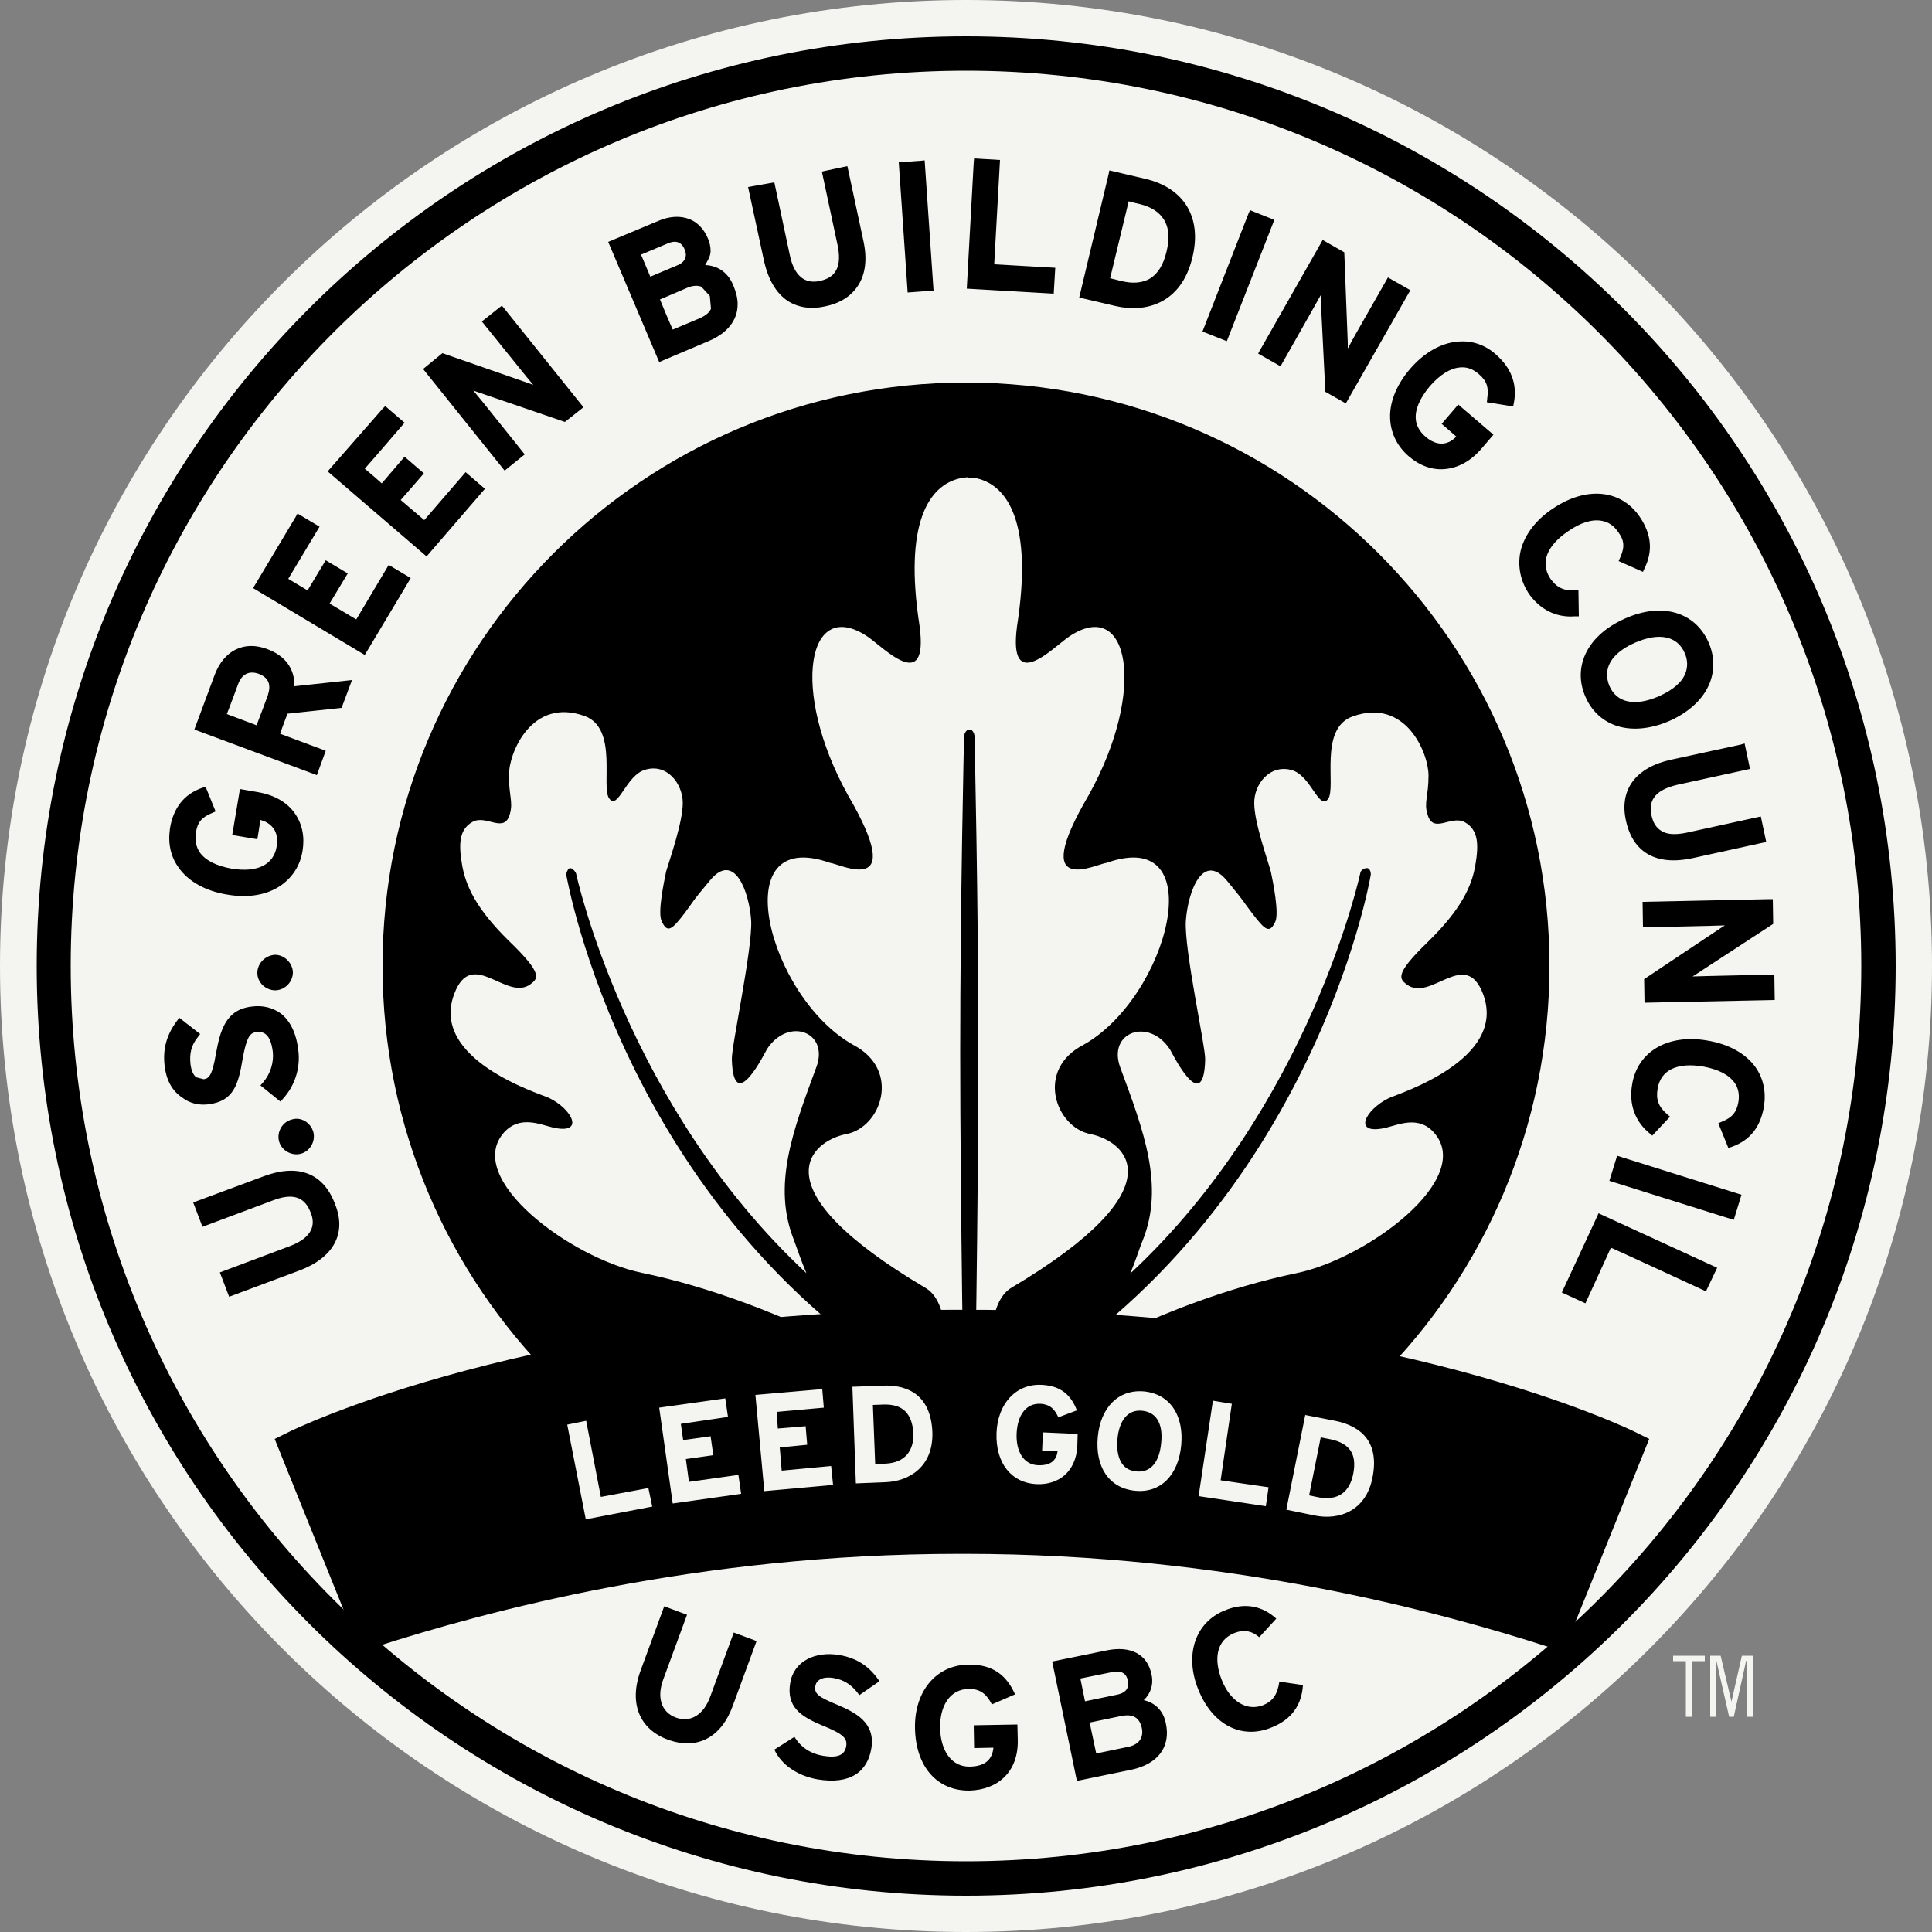
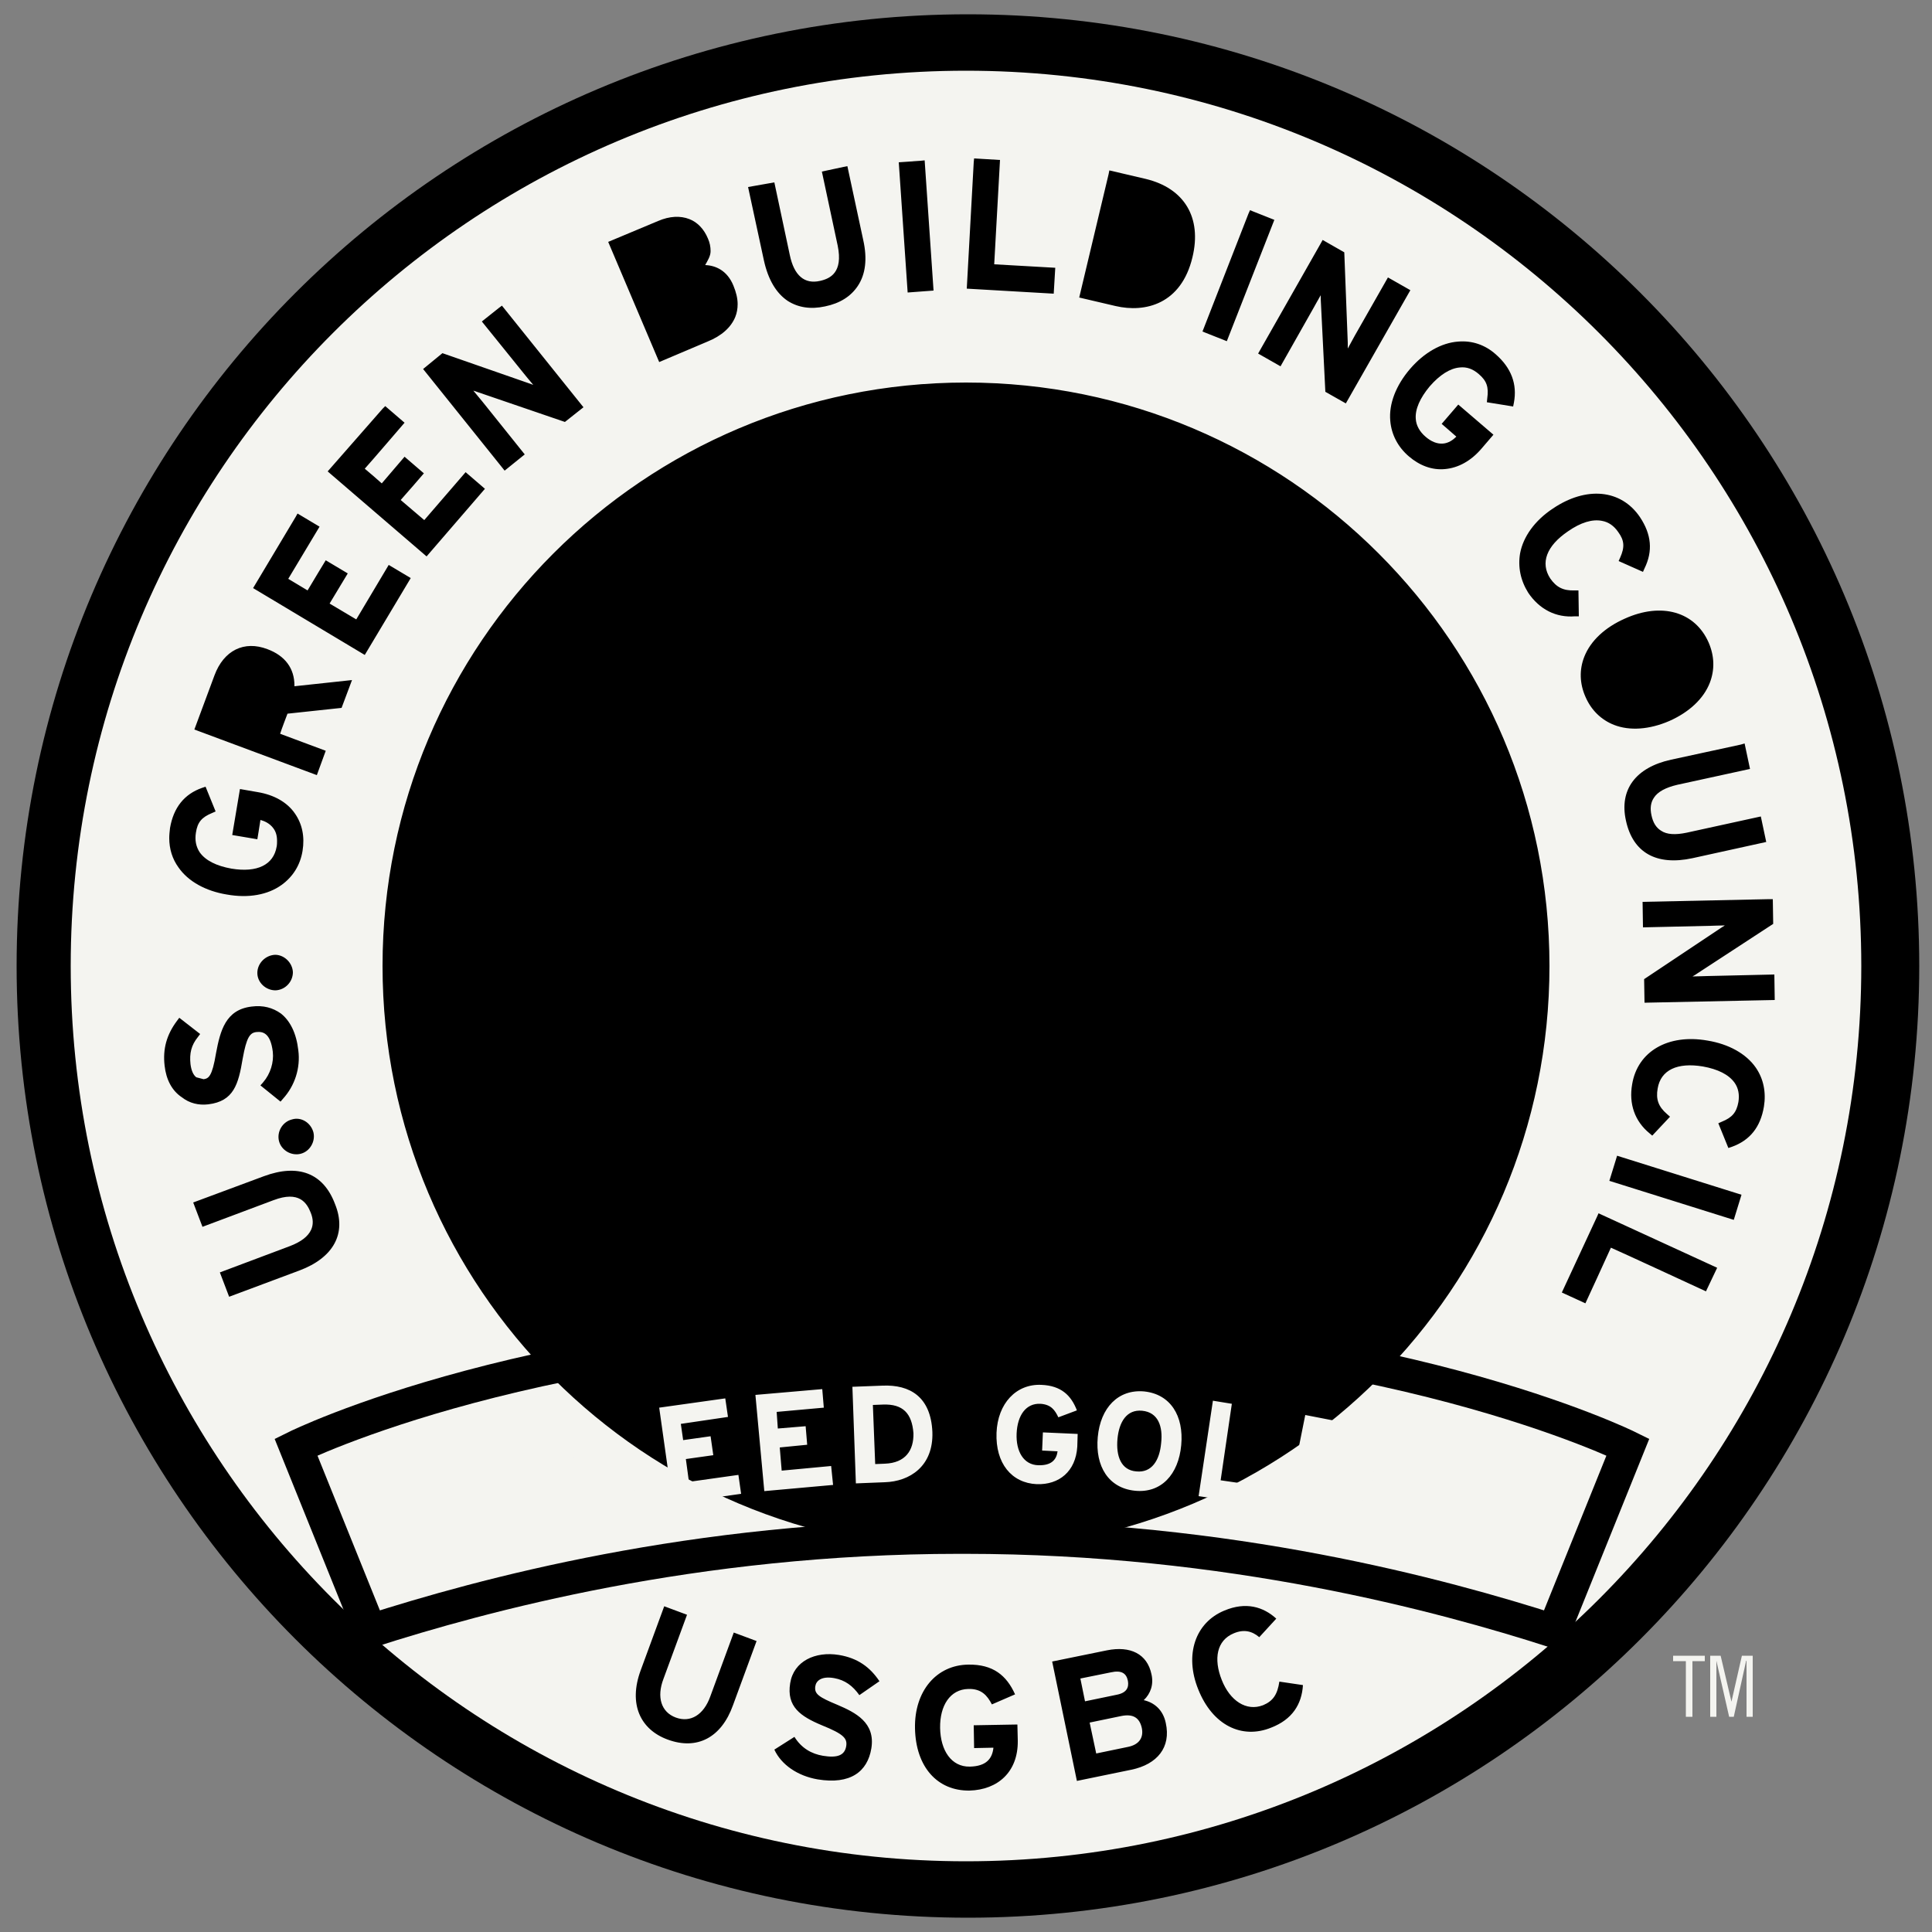
<svg xmlns="http://www.w3.org/2000/svg" version="1.1" id="layer" width="100" height="100" style="enable-background:new 0 0 652 652" xml:space="preserve" aria-hidden="true" focusable="false" viewBox="76.7 77.1 500 500">
  <rect x="76.7" y="77.1" width="500" height="500" fill="#808080" stroke="none" />
  <path class="leed_logo_bg" d="M573.4 327.1c0 136-110.2 246.3-246.2 246.3S81 463.1 81 327.1 191.2 80.8 327.2 80.8s246.2 110.3 246.2 246.3">
  </path>
-   <path class="leed_logo_color" d="M326.7 77.1c-138.1 0-250 111.9-250 250s111.9 250 250 250 250-111.9 250-250-111.9-250-250-250m0 490.6C193.9 567.7 86.2 460 86.2 327.1S193.9 86.5 326.7 86.5c132.9 0 240.6 107.7 240.6 240.6S459.6 567.7 326.7 567.7" fill="#F4F4F0"> </path>
-   <path class="leed_logo_color" d="M250.8 162.4c1.9-.8 6.9-2.9 6.9-2.9 1.6-.7 2.6-1.5 3-2.5l-.3-3.3-2.2-2.4c-1-.4-2.3-.3-3.7.3l-7 3c.5 1.3 2.7 6.5 3.3 7.8M143.7 251.5c-2.5-.9-4.4 0-5.4 2.7 0 0-2.3 6.3-2.9 7.7 1.4.5 6.3 2.4 7.7 2.9.6-1.5 2.9-7.7 2.9-7.7.2-.7.4-1.4.4-2.1 0-1.4-.6-2.7-2.7-3.5M492.6 251.7c0 .9.2 1.9.6 2.9 1.9 4.4 6.6 5.4 12.8 2.7 3.6-1.6 6-3.6 6.9-6 .6-1.6.6-3.4-.2-5.2-1.9-4.4-6.6-5.4-12.8-2.7-4.8 2.1-7.3 5-7.3 8.3M374.3 149.2c2.1-1.3 3.5-3.6 4.3-7 .3-1.3.5-2.5.5-3.7 0-1.8-.4-3.3-1.2-4.6-1.2-1.9-3.3-3.3-6.3-4 0 0-1.8-.4-2.8-.7-.4 1.7-4.4 18.2-4.8 19.9 1.1.3 2.8.7 2.8.7 3.1.8 5.6.5 7.5-.6M254.2 143c0-.5-.2-1-.3-1.3-.8-2-2.3-2.5-4.4-1.6 0 0-5.5 2.3-6.9 2.9.5 1.2 1.9 4.5 2.4 5.7 1.9-.8 6.9-2.9 6.9-2.9 1.8-.7 2.3-1.8 2.3-2.8" fill="#F4F4F0"> </path>
  <path class="leed_logo_color" d="M326.7 95.4C198.8 95.4 95 199.1 95 327.1s103.8 231.7 231.7 231.7c128 0 231.7-103.8 231.7-231.7S454.7 95.4 326.7 95.4m208.8 214.4.1 6.4L516 329s-.7.5-1.3.8c.8 0 3.8-.1 3.8-.1l17.4-.4.1 6.6-33.7.7-.1-6.1 20.1-13.4s.5-.3.8-.5c-.8 0-3.7.1-3.7.1l-17.5.4-.1-6.6 32.8-.7h.9zm-7.3-40.3 1.4 6.6-18.8 4.1c-3 .7-5.1 1.8-6.1 3.4-.8 1.2-1 2.7-.6 4.5.4 1.9 1.2 3.2 2.5 4 1.5 1 3.7 1.1 6.6.5l19.2-4.2 1.4 6.6-19.1 4.2c-9.3 2-15.4-1.4-17.2-9.7-1.8-8 2.5-13.8 11.7-15.8l18-3.9 1-.3zm-9.3-26.1c1.5 3.5 1.6 7 .3 10.4-1.6 4.1-5.3 7.6-10.5 9.9-5.1 2.2-10.2 2.6-14.3 1-3.3-1.3-5.9-3.8-7.4-7.3-1.5-3.4-1.6-7-.3-10.3 1.6-4.1 5.3-7.6 10.5-9.9 9.5-4.3 18.2-1.8 21.7 6.2m-48.8-23.1c.8-4.3 3.8-8.5 8.5-11.6 8.6-5.8 17.6-5 22.5 2.2 3 4.5 3.4 8.8 1.2 13.3l-.4.9-6.3-2.8.4-.9c1.2-2.7 1.1-4.4-.5-6.6-1.1-1.6-2.5-2.6-4.2-2.9-2.5-.5-5.5.4-8.8 2.7-5.6 3.8-7.2 8.2-4.6 12.2 1.6 2.3 3.4 3.2 6.3 3.1h1l.1 6.7h-1c-4.9.4-9.2-1.8-12.1-6.1-2-3.2-2.7-6.7-2.1-10.2m-6.3-51.5c4 3.5 5.6 7.7 4.7 12.5l-.2 1-6.8-1.1.1-1c.4-2.9-.1-4.5-2.2-6.3-1.5-1.3-3.1-1.9-4.9-1.7-2.5.2-5.2 1.9-7.8 4.9-2.5 3-3.8 5.9-3.6 8.4.1 1.7 1 3.3 2.5 4.6 1.5 1.3 3 1.9 4.5 1.8 1.5-.1 2.7-1 3.5-1.8-1-.9-3.8-3.3-3.8-3.3l4.3-5 9.1 7.8-3 3.5c-2.8 3.3-6.1 5.1-9.6 5.4-3.3.3-6.5-.9-9.3-3.3-2.8-2.4-4.5-5.6-4.8-9.2-.4-4.4 1.5-9.2 5.1-13.4 3.6-4.2 8.1-6.8 12.5-7.1 3.5-.3 6.9.8 9.7 3.3M419 139.2l5.6 3.2.9 23.4v1.5c.7-1.3 1.8-3.3 1.8-3.3l8.6-15.1 5.8 3.3-16.7 29.3-5.3-3-1.2-24.1v-.9c-.7 1.2-1.8 3.2-1.8 3.2l-8.6 15.2-5.8-3.3 16.2-28.5.5-.9zm-19.2-6.8.4-.9 6.3 2.5-12.3 31.4-6.3-2.5 11.9-30.5zm-36.2-10.2.2-1 9.4 2.2c10 2.4 14.6 10 12.1 20.3-2.9 12.1-12.2 14.4-19.9 12.6l-9.4-2.2 7.6-31.9zm-34.9-3.1.1-1 6.7.4-1.5 27c1.8.1 15.8.9 15.8.9l-.4 6.7-22.5-1.3 1.8-32.7zm-13.7-.4 1-.1 2.3 33.7-6.7.5-2.3-33.7 5.7-.4zm-37.9 5.6 4 18.8c1.1 5.3 3.8 7.6 7.8 6.7 2.7-.6 6-2.2 4.6-9.1l-4.1-19.2 5.6-1.2 1-.2 4.1 19.1c1.1 4.9.6 8.9-1.4 11.9-1.8 2.7-4.6 4.5-8.5 5.3-3.7.8-6.9.3-9.6-1.4-3-2-5.1-5.5-6.2-10.5l-4.1-19 6.8-1.2zm-30.1 10c3-1.3 5.8-1.4 8.1-.5 2.1.8 3.8 2.6 4.8 5 .5 1.1.7 2.2.7 3.3 0 1.3-.8 2.5-1.4 3.6 2.7.1 5.7 1.4 7.3 5.3.7 1.7 1.1 3.3 1.1 4.8 0 1.2-.2 2.3-.6 3.3-1.1 2.7-3.5 4.9-7.2 6.4l-12.5 5.3-13.2-31.1 12.9-5.4zm-55.8 34.2 22.1 7.7s.8.3 1.4.5c-.7-.8-2.4-2.9-2.4-2.9l-10.9-13.5 4.4-3.5.8-.6 21.1 26.3-4.8 3.8-22.8-7.8s-.5-.2-.9-.3c.5.6 2.4 2.9 2.4 2.9l10.9 13.6-5.2 4.2-21.1-26.3 5-4.1zm-15.5 14.4.7-.7 5 4.3s-9.1 10.6-10.3 11.9c1 .8 3.5 3 4.4 3.8 1-1.2 5.9-6.9 5.9-6.9l5 4.3s-4.9 5.7-6 6.9c1.1.9 5 4.3 6.1 5.2 1.1-1.3 10.7-12.4 10.7-12.4l5 4.3-15.1 17.5-25.6-22 14.2-16.2zm-55 108.5c.9-5.3 3.7-8.8 8.3-10.4l.9-.3 2.6 6.4-.9.4c-2.7 1.1-3.8 2.4-4.2 5.1-.3 1.9 0 3.6 1 5.1 1.5 2.1 4.3 3.5 8.2 4.2 6.7 1.1 10.9-1 11.7-5.7.1-.5.1-1.1.1-1.5 0-1.3-.3-2.4-1-3.3-.9-1.2-2.2-1.8-3.3-2.1-.2 1.4-.8 5-.8 5l-6.5-1.1 2-11.9 4.6.8c4.2.7 7.6 2.6 9.6 5.5 1.9 2.7 2.6 6 2 9.7-.6 3.7-2.5 6.7-5.4 8.8-3.6 2.6-8.6 3.5-14.2 2.5-5.5-.9-10-3.4-12.5-7-1.6-2.2-2.4-4.8-2.4-7.6 0-.9.1-1.7.2-2.6m37.1 78.7c.6 2.4-.9 5-3.3 5.6-2.4.6-5-.9-5.6-3.3-.6-2.4.9-5 3.4-5.6 2.3-.7 4.8.8 5.5 3.3m-5.3-41.4c0 2.5-2 4.6-4.5 4.7-2.5 0-4.7-2-4.7-4.5s2.1-4.6 4.6-4.7c2.4 0 4.5 2.1 4.6 4.5m-33.2 24.2c-.5-4.3.5-8 3.2-11.6l.6-.8 5.4 4.2-.6.8c-1.7 2.1-2.2 4.2-1.9 7 .2 1.6.7 2.8 1.5 3.4l1.9.5c1.3-.2 2.2-.7 3.2-6.7 1.1-5.9 2.5-11.3 9.2-12.1 3-.4 5.5.3 7.6 1.8 2.4 1.9 4 5.1 4.5 9.5.6 4.6-.9 9.2-4 12.6l-.6.7-5.2-4.2.7-.8c1.9-2.2 2.8-5.2 2.5-7.9-.6-4.9-2.6-5.3-4.3-5.1-1.6.2-2.5 1.3-3.5 6.9-1.1 6.6-2.3 11-8.9 11.8-2.5.3-4.9-.3-6.8-1.8-2.6-1.7-4.1-4.6-4.5-8.2m34.9 53-18.2 6.8-2.4-6.3 18.1-6.8c2.9-1.1 4.7-2.5 5.5-4.2.6-1.3.6-2.8-.1-4.5-1-2.5-3-5.7-9.6-3.2l-18.4 6.9-2.4-6.3 18.3-6.8c8.9-3.3 15.4-.8 18.4 7.2 3.1 7.6-.4 13.9-9.2 17.2m10.9-145.6s-12.9 1.4-14 1.5c-.3.8-1.5 3.9-1.9 5.2 1.6.6 11.8 4.4 11.8 4.4l-2.3 6.3-31.7-11.8 5.2-14c2.4-6.5 7.7-9.1 13.7-6.8 4.6 1.7 7 5 7 9.4v.2c2-.2 14.9-1.6 14.9-1.6l-2.7 7.2zm-22.9-31 11-18.4.5-.9 5.7 3.4-8.1 13.5c1.1.7 3.9 2.3 5 3 .8-1.4 4.7-7.8 4.7-7.8l5.7 3.4s-3.9 6.5-4.7 7.8c1.2.7 5.7 3.4 6.9 4.1.9-1.5 8.4-14.1 8.4-14.1l5.7 3.4-11.9 19.9-28.9-17.3zm184.5 248.8c-83.4 0-151-67.6-151-151s67.6-151 151-151 151 67.6 151 151-67.6 151-151 151m191.5-66.8s-22.9-10.6-24.6-11.3c-.7 1.6-6.6 14.4-6.6 14.4l-6.1-2.8L490 392l.4-.9 30.7 14.1-2.9 6.1zm7.2-18.5-32.2-10.1 1.7-5.5.3-1 32.2 10.1-2 6.5zm7.8-29.3c-.9 5.3-3.6 8.7-8.3 10.4l-.9.3-2.6-6.4.9-.4c2.7-1.1 3.8-2.4 4.3-5.1.3-1.9 0-3.6-1-5-1.5-2.1-4.3-3.5-8.2-4.2-6.6-1.1-10.9.9-11.7 5.7-.5 2.8.2 4.7 2.4 6.6l.8.7-4.6 4.9-.7-.6c-3.8-3.1-5.4-7.6-4.5-12.7 1.4-8.5 9.3-13.1 19.5-11.3 5.5.9 10 3.4 12.5 7 2 2.9 2.7 6.4 2.1 10.1" fill="#F4F4F0"> </path>
-   <path class="leed_logo_color" d="M436.1 361.3c2.3-1.1 30.9-9.9 24.4-27-4.6-12-13.5 2.2-19.7-2.4-2-1.5-3.2-2.7 5.5-11.1 8.7-8.5 11.3-14.5 12.2-19.7.9-5.2.9-9.2-2.7-11.2s-8.3 3.3-9.7-2.2c-.9-2.9.3-4.6.3-9.9 0-5.8-5.9-20.2-19.6-15.3-8.9 3.1-4.2 18.4-6.4 21.4-2.4 3-4.4-6.1-9.4-7.5-5.7-1.6-9.8 3.7-9.7 8.6 0 4.9 3.3 14.1 4.3 17.7.6 2.8 2.1 10.5 1.2 12.8-1.5 3.4-2.7 2.3-6-2-2.9-3.8-1.4-2.2-6.5-8.4-6.4-7.8-10.2 3-10.7 10.3-.5 7.3 5.1 32.6 5 35.9-.4 15.2-8.8-2.2-9.1-2.6-5.5-8.4-16.2-4.5-12.9 4.6 6.1 16.5 11.5 30.7 5.8 44.9-.8 1.9-1.8 5.2-3.2 8.5 46.7-43.5 59.6-103.8 59.6-103.9.2-.6 1.3-1.2 1.9-1 .6.2.9 1.3.7 2 0 .1-15.3 89.6-96.8 135.3-1.8 1-2-.1-2.4-1.7.4-14.2 1-23.8 6.2-27 43.9-26.1 29.6-38 20.5-39.8-9.1-1.8-14.3-16.7-1.8-23.1 22.1-12.4 33.4-56.8 6-47.1-2.5.2-20.6 9.6-4.6-17.6 15.1-27.2 10.4-51.5-5.2-40.9-4.1 2.8-15.7 15-13.4-2.7 4.2-26.9-2.5-36.5-10.4-38.3 0 0-.8-.1-1.5-.2h-.7v-.1c-.5 0-2.2.3-2.2.3-7.9 1.8-14.6 11.4-10.4 38.3 2.3 17.7-9.3 5.5-13.4 2.7-15.6-10.6-20.2 13.7-5.2 40.9 15.9 27.2-2.1 17.8-4.6 17.6-27.4-9.7-16.1 34.7 6 47.1 12.5 6.5 7.3 21.4-1.8 23.1-9.1 1.8-23.4 13.8 20.5 39.8 5.3 3.1 5.9 12.8 6.3 27.1-.4 1.6-.6 2.5-2.4 1.6-81.5-45.7-96.7-135.2-96.8-135.3-.2-.6.3-1.8.8-2 .6-.2 1.5.8 1.7 1.4 0 .1 12.9 59.9 59.6 103.4-1.4-3.3-2.5-6.6-3.2-8.5-5.7-14.2-.3-28.4 5.8-44.9 3.3-9.1-7.3-13-12.8-4.6-.3.4-8.7 17.8-9.1 2.6-.1-3.4 5.4-28.7 5-35.9-.5-7.3-4.3-18.1-10.7-10.3-5.1 6.1-3.6 4.5-6.5 8.4-3.3 4.3-4.5 5.4-6 2-1-2.2.6-9.9 1.2-12.8 1.1-3.6 4.3-12.8 4.3-17.7 0-4.9-4-10.3-9.7-8.6-5 1.4-7 10.5-9.3 7.5-2.3-2.9 2.4-18.2-6.4-21.4-13.7-4.9-19.6 9.5-19.6 15.3 0 5.3 1.1 6.9.3 9.9-1.4 5.5-6.1.2-9.7 2.2-3.6 2-3.6 6-2.7 11.2.9 5.2 3.5 11.2 12.2 19.7 8.7 8.4 7.5 9.6 5.5 11.1-6.2 4.6-15.1-9.6-19.7 2.4-6.6 17.1 22 25.9 24.4 27 6.1 2.9 9.5 9.6 1.1 7.7-3.4-.8-8.5-3.2-12.6 1.2-10.7 11.9 17.1 32.6 35.6 36.4 18.4 3.8 35 10.9 41.9 14 6.9 3.1 36.2 23.2 38.2 31.4.5 2.4 1.8 4.2 4.6 4.2s4-1.6 4.6-4c1.9-8 31.3-28.4 38.2-31.5 7-3.2 23.5-10.2 41.9-14 18.4-3.8 46.2-24.5 35.6-36.4-4-4.5-9.2-2-12.6-1.2-8.6 1.9-5.2-4.7.9-7.7m-107.2 84.8s-.2 1.7-1.5 1.6c-1.3 0-1.2-1.6-1.2-1.6s-1-57.3-1-96.6 1-82 1-82 .3-1.6 1.4-1.6c1.1 0 1.3 1.6 1.3 1.6s1 42.8 1 82-1 96.6-1 96.6" fill="#F4F4F0"> </path>
  <path d="M324.2 420.4c-108 0-170.9 31.2-170.9 31.2l19.2 47.6c28.7-9.2 83.8-24.3 152.4-24.3h1.5c68.6 0 123.7 15.1 152.4 24.3l19.2-47.6s-63-31.2-170.9-31.2h-2.9z" style="fill:none;stroke:currentColor;stroke-width:8.66" />
-   <path class="leed_logo_bg" d="M324.2 420.4c-108 0-170.9 31.2-170.9 31.2l19.2 47.6c28.7-9.2 83.8-24.3 152.4-24.3h1.5c68.6 0 123.7 15.1 152.4 24.3l19.2-47.6s-63-31.2-170.9-31.2h-2.9z">
-   </path>
  <path class="leed_logo_color" d="m228.3 470.3-4.8-24.5 4.9-1 3.8 19.7 12.3-2.3 1 4.8zM250.8 466.2l-3.5-24.8 17.1-2.4.7 4.8-12.2 1.8.6 4.2 7.1-1 .7 4.9-7.1 1 .8 5.9 12.8-1.8.7 4.9zM274.5 463l-2.3-24.9 17.3-1.5.4 4.8-12.2 1.1.3 4.3 7.2-.6.4 4.8-7.1.7.5 6 12.8-1.2.5 4.9zM305.7 460.7l-7.5.3-.9-25 7.8-.3c7.1-.3 12.5 2.9 12.9 12 .3 8.9-5.9 12.8-12.3 13m-.5-20.1-2.6.1.6 15.3 2.5-.1c5.3-.2 7.5-3.4 7.4-7.9-.4-5.1-2.7-7.6-7.9-7.4M345 461.2c-6.5-.3-10.7-5.4-10.4-13.3.3-7.6 5.1-12.7 11.6-12.4 5.1.2 7.7 2.7 9.2 6.6l-4.8 1.8c-.9-1.9-1.9-3.3-4.6-3.5-3.8-.2-6 3-6.2 7.7-.2 4.6 1.8 8.1 5.6 8.2 3.4.1 4.7-1.4 5-3.6l-4-.2.2-4.7 9 .4-.1 3.3c-.4 6.4-4.7 9.9-10.5 9.7M370.4 462.9c-6.8-.7-10.3-6.3-9.6-13.9.7-7.6 5.3-12.4 12-11.8 6.8.7 10.3 6.3 9.6 13.9-.7 7.6-5.2 12.5-12 11.8m1.9-20.7c-4-.4-6 2.9-6.4 7.3-.4 4.4.9 8.1 4.9 8.4 4 .4 6-2.9 6.4-7.3.5-4.4-.8-8-4.9-8.4M386.9 464.3l3.7-24.7 4.9.8-2.9 19.8L405 462l-.7 4.9zM416.9 469.3l-7.3-1.5 4.9-24.5 7.7 1.5c7 1.4 11.5 5.7 9.7 14.7-1.7 8.7-8.7 11.1-15 9.8m4.2-19.7-2.6-.5-3 15 2.4.5c5.2 1 8.1-1.5 9-6 1-5-.7-7.9-5.8-9M517.9 505.6v1.4h-3.2v14.4H513V507h-3.3v-1.4zM522 505.6l2.8 11.9 2.7-11.9h2.8v15.8h-1.6v-14.5h-.1l-3.2 14.5h-1.2l-3.3-14.5v14.5h-1.6v-15.8z" fill="#F4F4F0"> </path>
  <path class="leed_logo_bg" d="M249.5 527.3c-7.1-2.6-10.2-9.2-7-17.9l6.1-16.6 5.9 2.2-6.1 16.6c-1.8 4.7-.6 8.6 3.2 10s7.2-.7 8.9-5.4l6.1-16.6 5.9 2.2-6.1 16.6c-3 8.4-9.3 11.7-16.9 8.9M288.3 537.6c-5.2-.9-9.4-3.8-11.2-7.7l5.2-3.3c1.8 2.9 4.4 4.4 7.4 4.9 3.7.6 5.6-.1 6-2.5.3-2-.6-3.1-6.3-5.4-5.5-2.3-9.2-4.8-8.2-10.9.9-5.7 6.5-8.3 12.6-7.3 4.9.8 8.1 3.2 10.5 6.8l-5.2 3.6c-1.7-2.4-3.7-3.9-6.5-4.4-3.3-.6-4.7.7-4.9 2.1-.3 2 .9 2.8 5.7 4.8 4.7 2 9.9 4.6 8.8 11.3-1 6-5.4 9.4-13.9 8M327.6 540.5c-8.3.1-13.9-6.1-14.1-16.1-.2-9.6 5.5-16.4 13.8-16.5 6.4-.1 9.9 2.8 12.1 7.7l-6 2.6c-1.2-2.3-2.7-4.1-6.1-4-4.7.1-7.4 4.3-7.3 10.1.1 5.8 2.9 10.1 7.7 10 4.3-.1 5.8-2.1 6.1-4.9l-5 .1-.1-5.9 11.3-.2.1 4.2c.1 8.1-5.2 12.7-12.5 12.9M369.5 535.1l-14.1 2.9-6.4-30.9 14.2-2.9c6-1.2 10.4.9 11.5 6.2.6 2.6-.2 5-2 6.7 2.7.6 5 2.5 5.7 5.9 1.4 6.3-2.2 10.7-8.9 12.1m-5.3-25.2-7.9 1.6 1.2 5.9 8.2-1.7c2.6-.5 3.2-1.9 2.9-3.6-.4-2-1.7-2.8-4.4-2.2m2.7 11.3-8.2 1.7 1.7 8 8.2-1.7c3-.6 4.1-2.5 3.6-4.9-.6-2.7-2.3-3.7-5.3-3.1M402.6 500.8c-1.9-1.6-4-2.1-6.6-1-4.4 1.8-5.3 6.6-3.1 12.1 2.1 5.3 6.3 8.2 10.7 6.5 2.6-1.1 3.7-2.8 4.2-6.1l6.1.9c-.3 5-2.8 8.9-8.2 11-7.6 3.1-15.2-.6-18.9-9.9-3.6-8.9-.8-17.3 6.8-20.4 5.5-2.3 10-1 13.4 2.1l-4.4 4.8z">
  </path>
</svg>